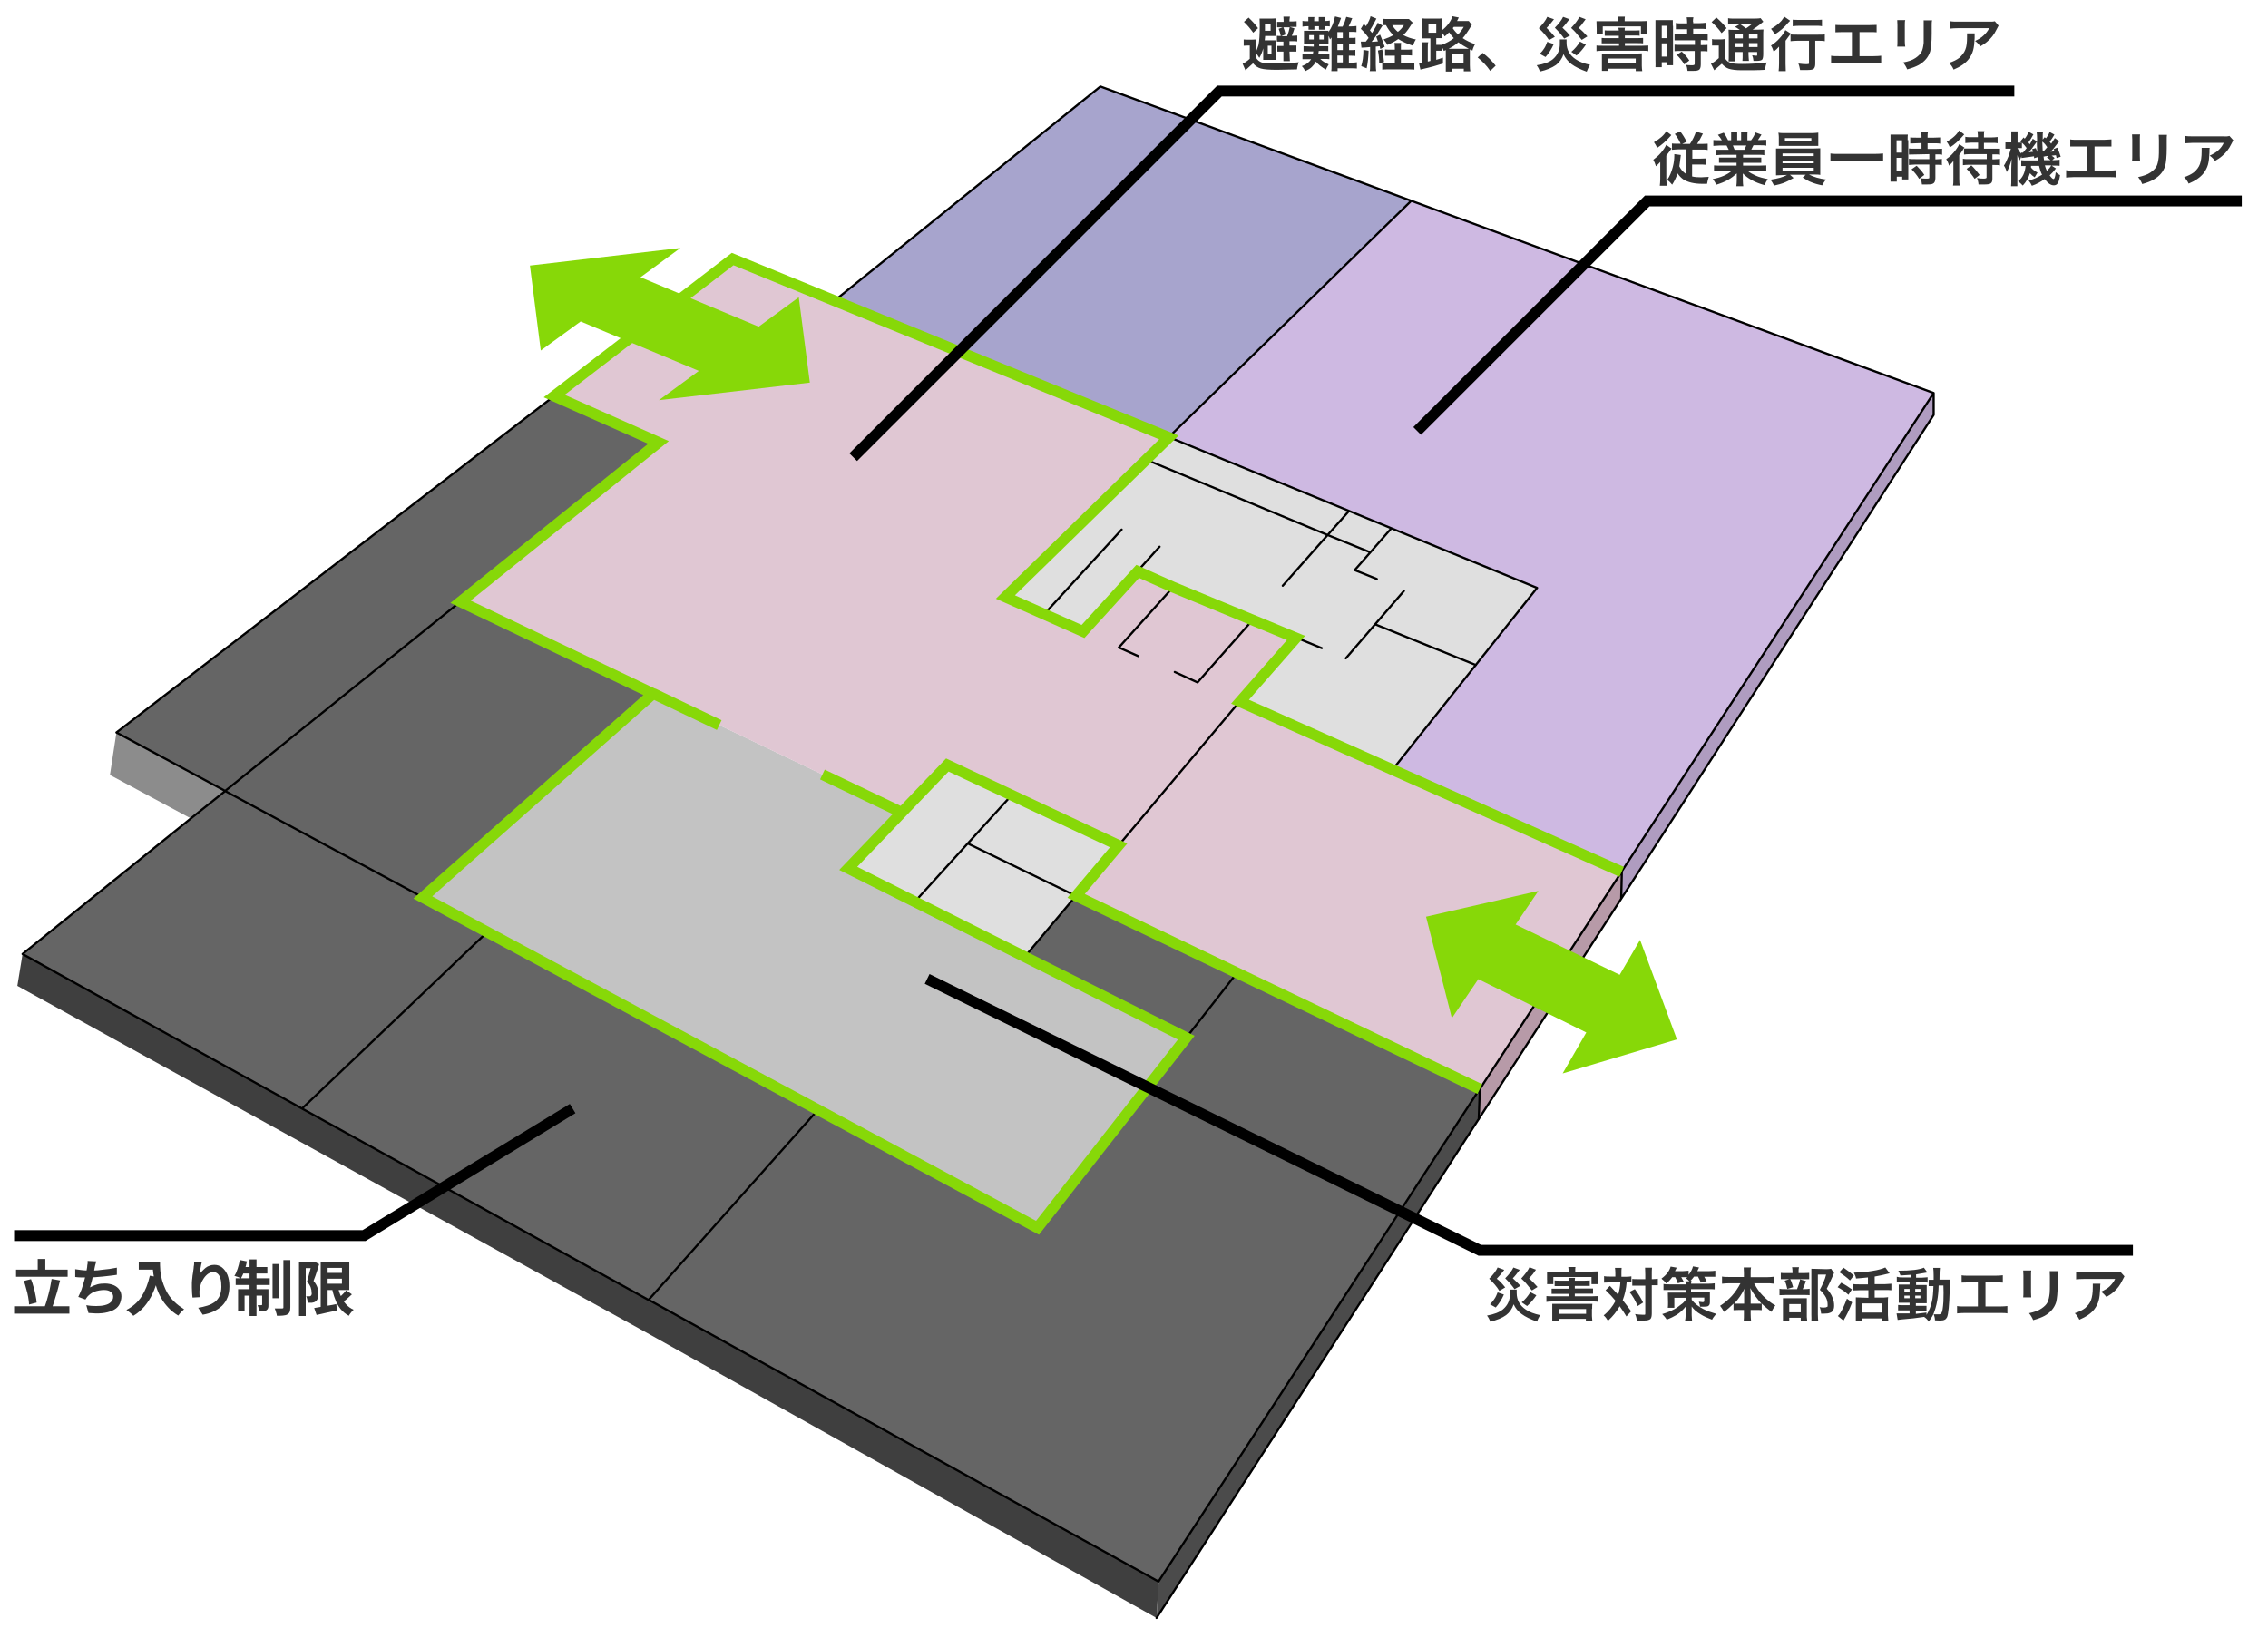
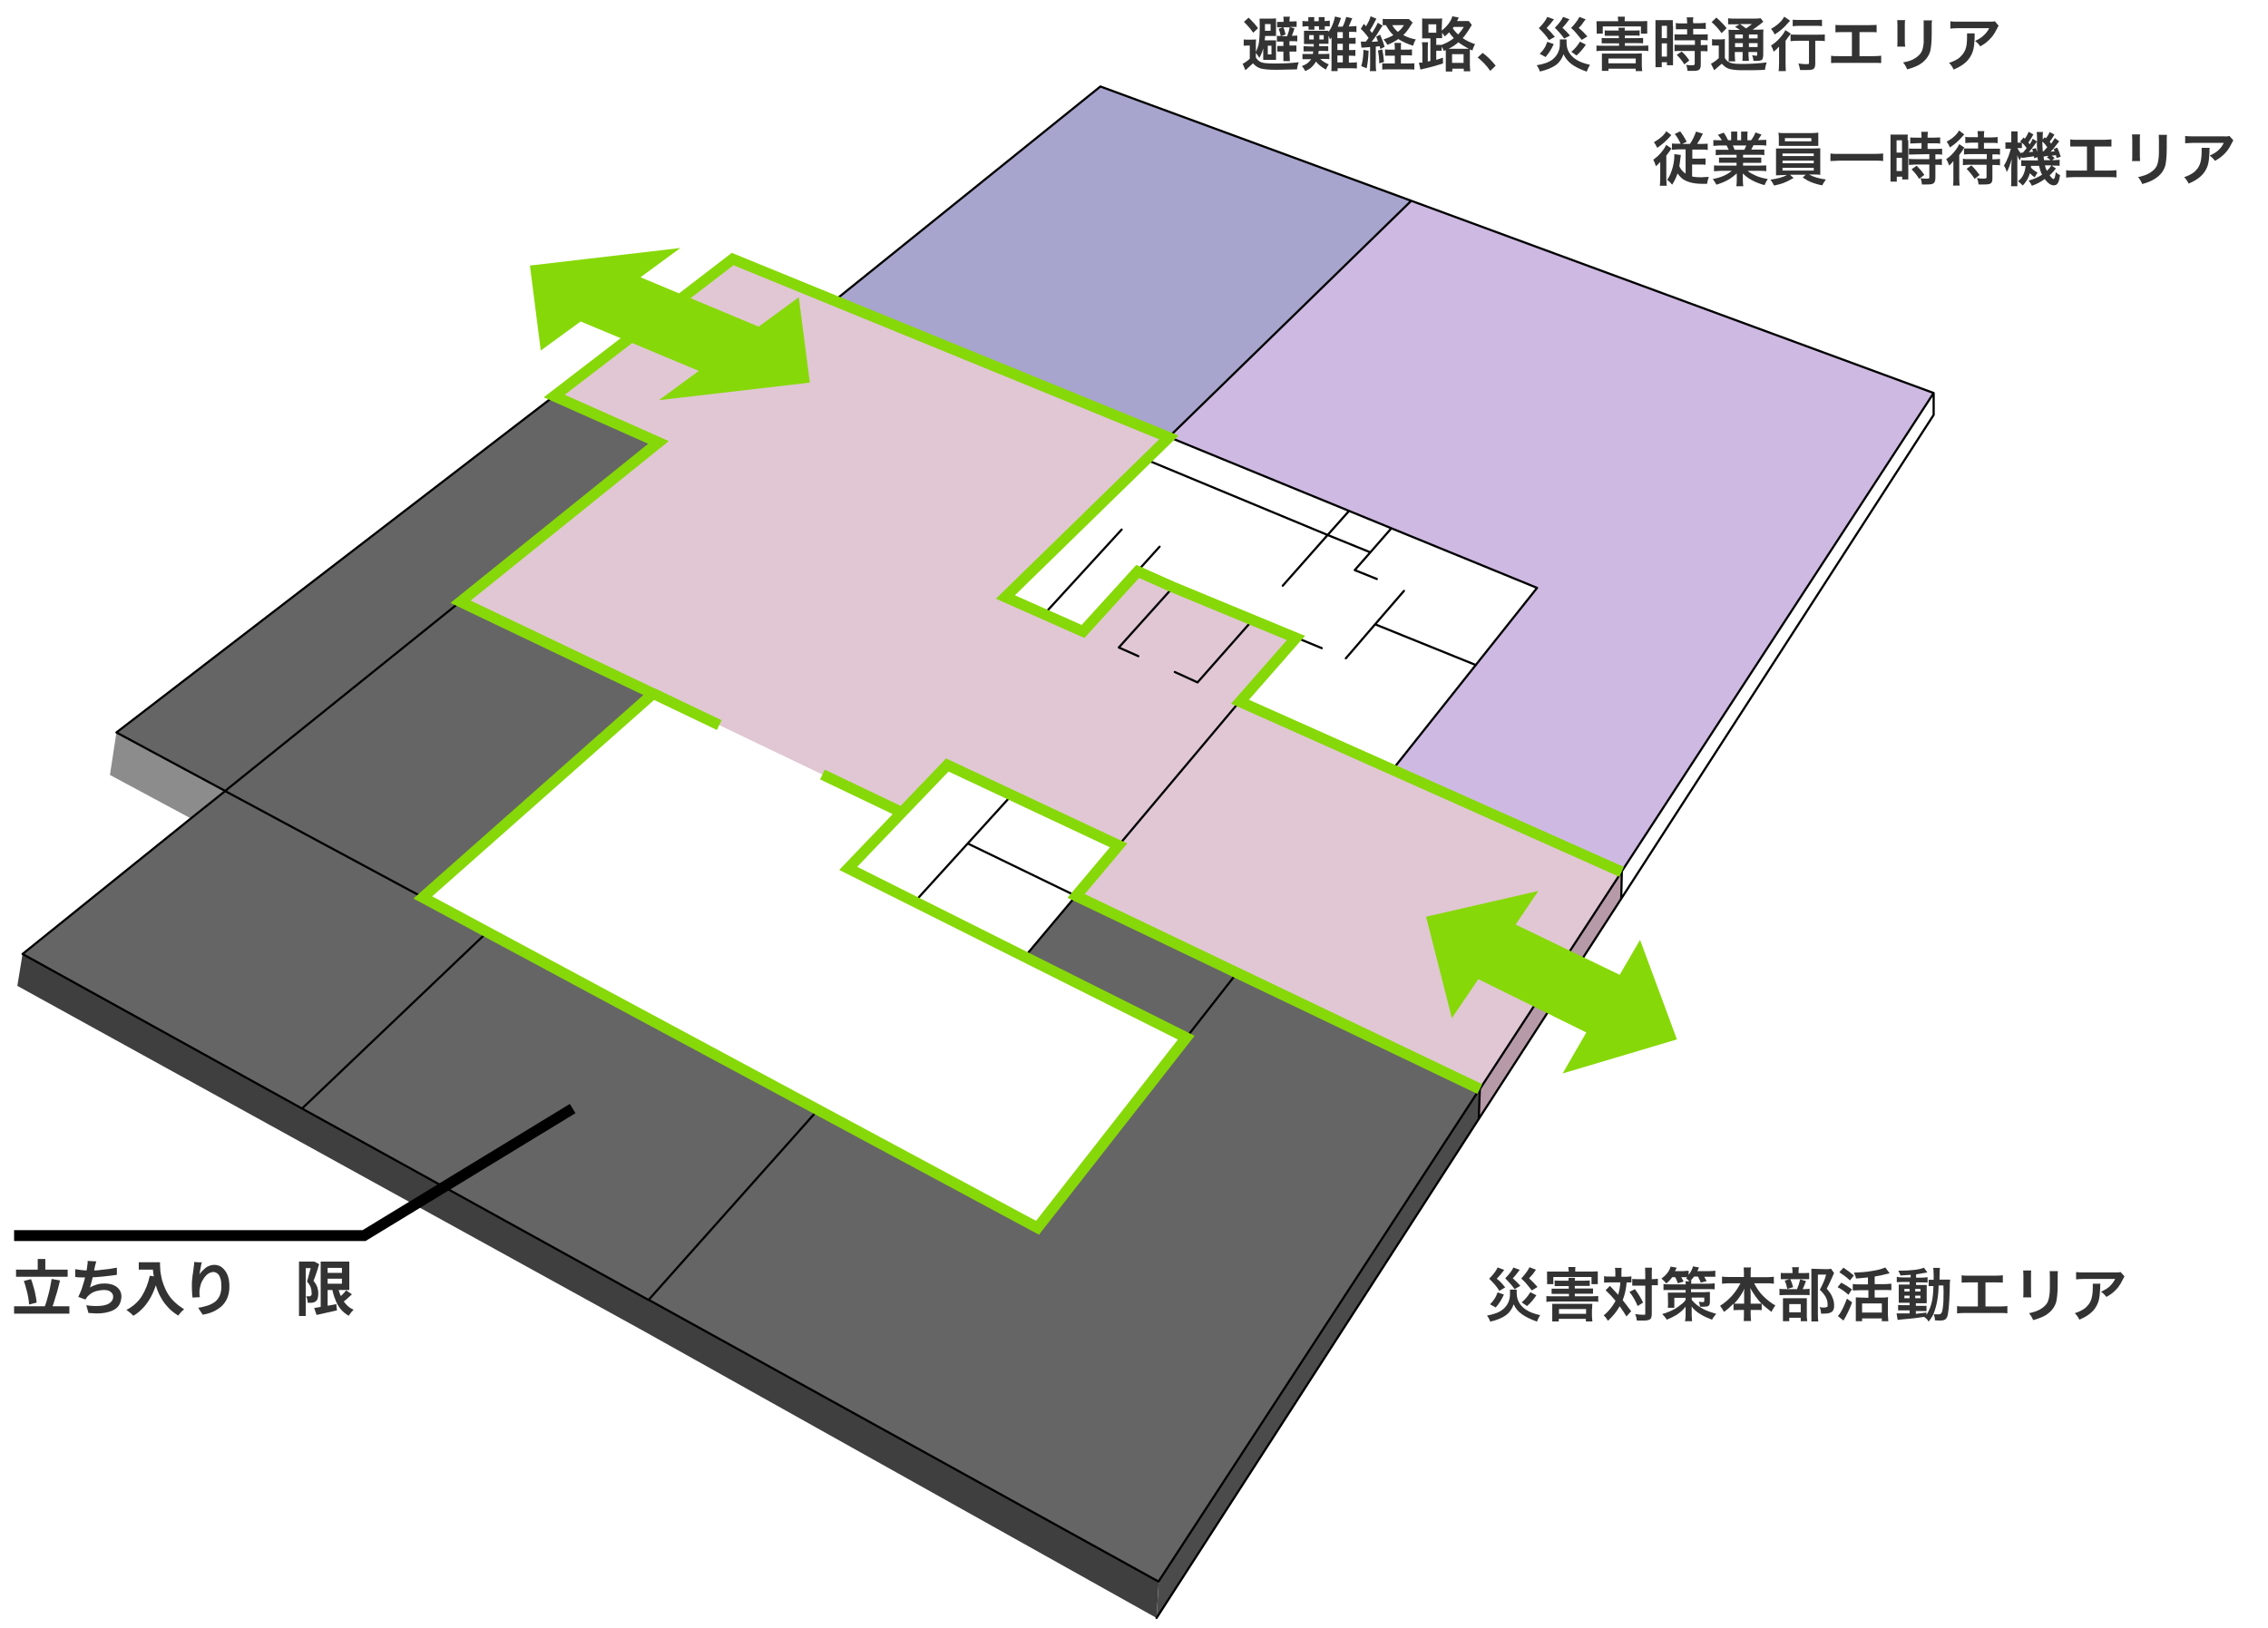
<svg xmlns="http://www.w3.org/2000/svg" id="_レイヤー_1" data-name="レイヤー_1" version="1.1" viewBox="0 0 1046 751">
  <defs>
    <style>
      .st0 {
        fill: #a7a4cd;
      }

      .st1 {
        fill: #e0c7d3;
      }

      .st2 {
        fill: #c3c3c3;
      }

      .st3 {
        fill: #af9cc0;
      }

      .st4 {
        fill: #3f3f3f;
      }

      .st5 {
        stroke: #87d808;
      }

      .st5, .st6, .st7 {
        fill: none;
      }

      .st5, .st7 {
        stroke-miterlimit: 3;
        stroke-width: 5px;
      }

      .st8 {
        fill: #b79aa8;
      }

      .st6 {
        stroke-linecap: round;
        stroke-linejoin: round;
      }

      .st6, .st7 {
        stroke: #000;
      }

      .st9 {
        fill: #656565;
      }

      .st10 {
        fill: #8c8c8c;
      }

      .st11 {
        fill: #333;
      }

      .st12 {
        fill: #dfdfdf;
      }

      .st13 {
        fill: #4b4b4b;
      }

      .st14 {
        fill: #87d808;
      }

      .st15 {
        fill: #ceb9e2;
      }
    </style>
  </defs>
  <g>
    <g id="Layer3_0_FILL">
      <path class="st9" d="M547.1,478.7l23.4-29.9-74.2-35.5-23.6,28.1,74.4,37.3M570.5,448.8l-23.4,29.9-68.5,87.6-101.2-54.4-78.2,87.8,107.1,59.2h0l128.1,70.8,148.1-227.2-112-53.6M139.3,511.4h0s159.8,88.3,159.8,88.3l78.2-87.8-152.6-82-85.5,81.5M301.2,319.9l-88.8-42.4-108.6,87.4,91.3,49.1,106.1-94.1M53.7,337.9l50.2,27,108.6-87.4,91.3-73.5-48.1-21.4L53.7,337.9M103.8,364.9l-15.8,12.6-77.7,62.6,128.9,71.2,85.5-81.5-29.7-15.9-91.3-49.1Z" />
      <path class="st4" d="M10.4,440.1l-2.4,14.7,289.5,159.6,235.9,132,1-16.9-128.1-70.8v1.4c-.1,0,0-1.4,0-1.4l-107.1-59.2-159.8-88.3h0S10.4,440.1,10.4,440.1Z" />
-       <path class="st2" d="M195.1,414l29.7,15.9,152.6,82,101.2,54.4,68.5-87.6-74.4-37.3-50.8-25.4-30.7-15.4,24.7-25.8-114.6-54.9-106.1,94.1Z" />
      <path class="st10" d="M53.7,337.9l-3,19.6,37.4,20.1,15.8-12.6-50.2-27Z" />
      <path class="st0" d="M385,138.6l154.1,63,111.7-108.9-143.3-52.7-122.5,98.7Z" />
-       <path class="st12" d="M515.9,390l-49.4-23.1-44.6,49.1,50.8,25.4,23.6-28.1-49.5-24,49.5,24,19.7-23.3M622,235.9l-9.7,10.9,19.7,8,9.7-11.1-102.7-42.1-10.6,10.4,83.8,34.8,9.7-10.9M436.9,353l-21,21.8-24.7,25.8,30.7,15.4,44.6-49.1-29.6-13.9M680.7,306.8l28.3-35.6-67.2-27.5-9.7,11.1-7.2,8.2,10.2,4.1-10.2-4.1,7.2-8.2-19.7-8-20.7,23.4,20.7-23.4-83.8-34.8-64.8,63.2,18,8,35.7-39-35.7,39,17.8,7.9,25.3-27.8,10.2-11.3-10.2,11.3,16.4,7.3,36.7,15.1,19.9,8.2,11.9,4.9-11.9-4.9-25.8,29.4,70.4,31.4,38.3-48.2-46.5-18.8-13.5,15.7,13.5-15.7,13.3-15.4-13.3,15.4,46.5,18.8Z" />
      <path class="st1" d="M385,138.6l-47.1-19.3-82.3,63.3,48.1,21.4-91.3,73.5,88.8,42.4,114.6,54.9,21-21.8,29.6,13.9,49.4,23.1,55.9-66.5h0s25.8-29.4,25.8-29.4l-19.9-8.2-25.5,28.9-10.5-4.8,10.5,4.8,25.5-28.9-36.7-15.1-25.1,27.9,9,4-9-4,25.1-27.9-16.4-7.3-25.3,27.8-17.8-7.9-18-8,64.8-63.2,10.6-10.4-154.1-63M682.5,502.4l65.5-100.4-105.6-47-70.4-31.4h0s-55.9,66.5-55.9,66.5l-19.7,23.3,74.2,35.5,112,53.6Z" />
      <path class="st13" d="M682,516.2l.5-13.9-148.1,227.2-1,16.9,148.6-230.2Z" />
      <path class="st8" d="M747.7,414.6l.3-12.6-65.5,100.4-.5,13.9,65.7-101.6Z" />
      <path class="st15" d="M709,271.2l-28.3,35.6-38.3,48.2,105.6,47,143.8-220.6-241-88.7-111.7,108.9,102.7,42.1,67.2,27.5Z" />
-       <path class="st3" d="M891.8,191.4v-10l-143.8,220.6-.3,12.6,144.1-223.2Z" />
    </g>
    <path id="Layer3_0_1_STROKES" class="st6" d="M891.8,181.4v10l-144.1,223.2-65.7,101.6-148.6,230.2M88.1,377.5l-77.7,62.6M53.7,337.9l202-155.3M385,138.6l122.5-98.7,143.3,52.7,241,88.7-143.8,220.6-.3,12.6M539,201.6l102.7,42.1,67.2,27.5-28.3,35.6-38.3,48.2M748,402l-65.5,100.4-.5,13.9M517.3,244.3l-35.7,39M466.5,366.9l-44.6,49.1M515.9,390l55.9-66.5h0M577.8,285.9l-25.5,28.9-10.5-4.8M622,235.9l-9.7,10.9,19.7,8,9.7-11.1M632,254.8l-7.2,8.2,10.2,4.1M647.5,272.6l-13.3,15.4,46.5,18.8M591.6,270.2l20.7-23.4-83.8-34.8M534.8,252.2l-10.2,11.3M541.1,270.8l-25.1,27.9,9,4M597.7,294.1l11.9,4.9M634.2,288l-13.5,15.7M650.8,92.7l-111.7,108.9M88.1,377.5l15.8-12.6-50.2-27M212.4,277.5l-108.6,87.4,91.3,49.1M139.3,511.4h0s159.8,88.3,159.8,88.3l78.2-87.8M224.8,429.9l-85.5,81.5L10.4,440.1M570.5,448.8l-23.4,29.9M496.2,413.3l-23.6,28.1M406.2,658.8h0l128.1,70.8,148.1-227.2M496.2,413.3l-49.5-24M406.2,658.8l-107.1-59.2" />
  </g>
  <path id="Layer3_1_1_STROKES" class="st5" d="M682.5,502.4l-186.2-89.1,19.6-23.3-79-37.1-21,21.9-24.7,25.8,155.9,78.1-68.6,87.7-283.5-152.4,106.2-94-88.8-42.4,91.3-73.5-48.1-21.4,82.3-63.2,201.2,82.3-75.4,73.6,35.8,15.9,25.2-27.7,16.4,7.3,56.6,23.4-25.8,29.4,176,78.5M415.9,374.8l-36.6-17.5M331.7,334.5l-30.5-14.6" />
  <g>
    <g>
      <g id="Layer1_0_FILL">
        <path class="st11" d="M874.8,589v2.5c.6,0,1.5-.1,2.6-.1h3.3v1.2h-5c0,0,0,8.4,0,8.4h5c0,0,0,1.1,0,1.1h-2.8c-1,0-1.9,0-2.5-.1v2.5h5.3c0,0,0,1.4,0,1.4h-6c0,.1.5,3,.5,3l1.6-.2c4-.3,7.5-.7,10.6-1.2.9.6,1.6,1.3,2.1,2.2.9-1.2,1.7-2.4,2.2-3.5,1.5-3.7,2.3-8.1,2.4-13.2h2.2c.1,2,.1,4.5,0,7.4-.2,3-.5,4.7-.8,5.1-.3.5-.6.7-1,.8h-2.7c.4.9.6,1.9.6,2.8.8,0,1.5.1,2.2.1,1,0,1.8-.1,2.3-.4.5-.2.8-.7,1.1-1.2.6-1.5,1-5.6,1.2-12.3,0-2.8.1-4.5.2-5-.7,0-1.5,0-2.6,0h-2.3c0-3.1.1-4.9.2-5.4h-3.1c.1.6.2,1.8.2,3.5v2s-2.3,0-2.3,0v2.9c.6,0,1.3,0,2.2,0-.1,3.1-.3,5.4-.7,7.1-.5,2.4-1.4,4.4-2.5,6.2v-1.1l-4.9.6v-1.3h3c.9,0,1.5,0,1.9.1v-2.5c-.5,0-1.4,0-2.5,0h-2.4v-1.2h5c0-.3,0-1.1,0-2.4v-6c0,0-4.9,0-4.9,0v-1.2h3.4c1,0,1.6,0,1.9.1v-2.5c-.5,0-1.3.2-2.5.2h-2.8v-1.5l5.2-.9-1.6-2.2c-2,.9-5.9,1.4-11.8,1.4.4.8.8,1.5,1,2.2l4.7-.3v1.2h-3.3c-1.1,0-1.9,0-2.6-.2M883.3,595.8v-1.2h2.4v1.2h-2.4M883.3,597.7h2.4v1.2h-2.4v-1.2M878.3,597.7h2.4v1.2h-2.4v-1.2M878.3,594.6h2.4v1.2h-2.4v-1.2M575.9,8.1l-2.2,2c1.6,1.5,3,3.2,4.3,5l2.2-2.1c-1.3-1.8-2.8-3.4-4.4-4.9M588.5,16.8v-8.3c-.6,0-1.3.1-2.3.1h-5.3c0,.5.1,1.7.1,3.3,0,4.1-.2,7.1-.6,8.9-.3,1-.7,2.1-1.2,3.2v-2.9c0-1.2,0-2.2.1-2.9-.5,0-1.2.1-2.1.1h-1.5c-.8,0-1.5,0-2.1-.1v2.9c.6,0,1.2-.1,1.8-.1h1v6.1c-.4.4-.9.8-1.6,1.3-.7.5-1.3.9-1.7,1l1.3,3,3.5-3.2c1,1.2,2.2,2,3.6,2.4,1.4.4,3.9.6,7.4.6l9.3-.2c0-.4.1-1,.3-1.8.2-.6.3-1.1.5-1.5-3.3.4-6.9.6-10.8.6s-5.2-.2-6.3-.5c-1.1-.4-2-1.1-2.7-2.3v-2.1c.5.6,1,1.3,1.6,2.3.8-1.4,1.4-2.8,1.8-4.4v5.3c0,0,5.9,0,5.9,0v-9h-5.2s.2-2,.2-2h5.1M583.5,11.1h2.5v3.1h-2.6v-3.1M584.7,21.1h1.7v4h-1.7v-4M592,10.1h-3c0-.1,0,2.5,0,2.5h2.6c0,0-1.9.7-1.9.7.3.7.7,1.8,1,3.3-.7,0-1.3,0-1.8-.1v2.7h3c0-.1,0,2,0,2h-2.8c0-.1,0,2.6,0,2.6h2.8s0,4.4,0,4.4h3l-.2-4.4h1.2c.8,0,1.5,0,2,0v-2.8h-3.2c0,.1,0-2,0-2h1.6c.7,0,1.4,0,2,.1v-2.7c-.5,0-1.1.1-1.8.1h-.7c.5-1.2.9-2.3,1.2-3.4l-2.2-.7h3.2c0,0,0-2.6,0-2.6-.5,0-1.1.1-1.8.1h-1.5v-.7l.2-1.5h-3c0,.4.1.9.1,1.5v.7M594.8,12.6c-.2,1.2-.6,2.6-1.2,4.1h-2.7l2-.8c-.3-1.3-.6-2.4-1-3.3h2.9M610.9,9.8v-1.9c0,0-2.7,0-2.7,0v1.9c0,0-2.1,0-2.1,0v-.3c0-.7,0-1.2.1-1.6h-2.8v1.9c0,0-.4,0-.4,0-1.1,0-1.8,0-2.3-.2v2.7c.5-.1,1.3-.2,2.3-.2h.5v1.6s2.7,0,2.7,0v-1.6c0,0,2.1,0,2.1,0v1.6s2.7,0,2.7,0v-1.6c1.1,0,1.9,0,2.3.1v-2.7c-.6.1-1.4.2-2.4.2M623.5,8.4l-2.6-.6c-.4,1.5-.9,3-1.7,4.5h-2.2l1.5-4-2.8-.7c-.5,2.7-1.5,5.1-3,7.2v-.6c0,0-11.3,0-11.3,0v4.7c0,0,0,1.4,0,1.4h4.5s0,1.2,0,1.2l-4.7-.2v2.4h4.5c0-.1-.2,1.2-.2,1.2h-4.8c0-.1,0,2.4,0,2.4h4c-.3.5-.8,1.1-1.4,1.6-.7.6-1.6,1.1-2.9,1.6.7.7,1.2,1.5,1.6,2.3,1.3-.6,2.3-1.2,3-1.9.7-.7,1.4-1.5,1.9-2.5,1.2,1.5,2.8,2.7,4.6,3.7.3-.7.7-1.5,1.3-2.4-1.6-.7-2.9-1.5-3.9-2.5h2.2c.8,0,1.5,0,2,.1v-2.5c-.5,0-1.1.1-1.9.1h-3.2l.2-1.4h2.5c.6,0,1.2,0,1.9.1v-2.3h-4.2c0,.1,0-1.1,0-1.1h4.3s0-3.7,0-3.7c.3.6.5,1.1.7,1.7l.7-.9v12.7c0,1.2,0,2.2-.1,2.8h2.9v-1.3h6.1c1.2,0,2.1,0,2.8.1v-2.9c-.5.1-1.4.2-2.7.2h-1v-3.2h.6c1,0,1.8,0,2.4.1v-2.8c-.6.1-1.3.1-2.3.1h-.6v-2.9h.7c1,0,1.8,0,2.3,0v-2.8c-.6.1-1.4.1-2.4.1h-.6v-2.8h.6c1.3,0,2.2,0,2.8.1v-2.8c-.7.1-1.6.2-2.8.2h-.8c.5-1,1.1-2.3,1.7-3.9M616.8,17.6v-2.8h2.5v2.8h-2.5M608.5,18.2v-2h2v2h-2M616.8,23.1v-2.9h2.5v2.9h-2.5M619.3,25.6v3.2h-2.5v-3.2h2.5M603.8,16.2h2.1v2h-2.1v-2M637.5,22.8l-2,.5c.4,2,.6,3.9.6,5.9l2.2-.6c-.2-2.6-.5-4.5-.8-5.8M631.2,23.4l-2.4-.4c0,3.1-.4,5.6-1,7.5l2.5,1c.5-2.3.8-5.1.9-8.2M637.8,11.9l-2.4-1.4c-.4,1.1-1.3,2.6-2.6,4.7l-1-1.2c.7-1.1,1.4-2.3,2-3.5l1-1.9-2.7-1.1c-.2,1.1-.9,2.6-2.1,4.6l-1-1.1-1.4,2.3c1.3,1.2,2.5,2.6,3.6,4.2l-1.3,1.7h-1s-1.3,0-1.3,0l.3,2.8c.3,0,.8-.1,1.7-.1l2.3-.2v8.3c0,1.2,0,2.2-.2,2.8h3c-.1-.7-.2-1.6-.2-2.8v-8.5l1.8-.2.3,1.3,2-1c-.5-1.7-1.2-3.6-2.1-5.6l-1.8.9.8,2.2-2.9.2c1.3-1.7,2.4-3.2,3.3-4.8l1.6-2.5M830.5,608v1.5h3l-.2-2v-8.6c.1,0-11,0-11,0v10.6h2.9v-1.6h5.2M830.5,601.6v3.8h-5.3v-3.8h5.3M854.2,600.8l-2.4-1.7c-1.1,2.9-2.1,5.1-3.2,6.8-.3.5-.7.9-1,1.2l2.6,2.1c1.3-2.1,2.7-4.9,4-8.4M689.8,603.2c1.5-1.7,2.8-3.7,3.8-6l-2.9-1c-.5,1.3-.9,2.2-1.4,2.9-.4.7-1.1,1.6-2.1,2.6l2.7,1.5M708.5,597.5l-2.7-1.4c-1.1,1.8-2.4,3.4-4,4.7l2.5,1.7c1.7-1.5,3.1-3.2,4.3-5M708.8,609.8c.4-1.1.9-2.1,1.5-3.1-2.7-.6-4.9-1.4-6.5-2.5-2.9-1.9-4.3-4.5-4.3-7.7v-1.6c.1,0-3.1,0-3.1,0v1.7c.1,3.1-1,5.5-3.2,7.4-1.7,1.4-4.1,2.3-7.4,2.9.7.9,1.2,1.9,1.5,2.8,3.1-.7,5.5-1.7,7.3-3,1.6-1.2,2.8-2.9,3.5-5,.8,1.8,2,3.3,3.7,4.5,1.6,1.2,4,2.4,7.1,3.5M734.3,603.8c0-1,0-1.8.1-2.3-.5,0-1.3,0-2.2,0h-16.3c0,0,0,8.1,0,8.1h3v-1.2h12.5v1.2h3c0-.8-.2-1.6-.2-2.5v-3.3M731.5,603.9v2.2h-12.5v-2.2h12.5M751.5,596c1.4,1.7,2.7,3.9,3.8,6.5l2.5-1.6c-1-2.1-2.3-4.2-3.8-6.2l-2.5,1.3M766.5,590.1c.8.6,1.4,1.3,2,2,1.1-.9,2-1.9,2.7-2.9h1.4c.4.7.8,1.6,1.2,2.8l2.7-.8-1.1-2h2.8s-.6.5-.6.5c.6.5,1.1.9,1.6,1.4h-1.9l.2,1.4h-7.4c-1.1,0-2.1,0-2.9-.2v2.8h10.2c0-.1,0,1.2,0,1.2h-8.2c0-.1.1,4.5.1,4.5,0,.9,0,1.7-.1,2.5h3c0-.5,0-1.2,0-2.2v-2.4h5.2v1c-.6.8-1.2,1.5-2,2-1,.8-2,1.6-3.1,2.2-1.7.9-3.6,1.7-5.7,2.3.9.9,1.6,1.7,2.1,2.6,1.7-.7,3.2-1.4,4.5-2.2,1.7-1.1,3.1-2.4,4.2-3.8v4.2c0,.8-.1,1.7-.3,2.5h3.3c0-.7-.2-1.6-.2-2.8v-4c.4.6.9,1.2,1.6,1.8.9.8,1.8,1.4,2.5,1.8,1.4.9,3.2,1.7,5.3,2.5.3-.7,1-1.6,1.9-2.7-2.4-.7-4.4-1.4-5.9-2.2-2.3-1.2-4.1-2.6-5.4-4.3v-1h5.8v1.6c0,.3-.2.5-.8.5l-1.7-.2c.3.8.5,1.6.5,2.3.7,0,1.3,0,1.8,0,1,0,1.7-.1,2-.3.5-.3.8-.8.8-1.8v-2.5c0-1,0-1.7,0-2.2-.3,0-1.1,0-2.5.1h-6.2v-1.4h8c1.2,0,2.2,0,2.9.1v-2.8c-.8.1-1.7.2-2.9.2h-8l.2-1.4h-.4c.5-.5,1-1.1,1.6-1.9h1.8c.6,1.1,1,2,1.3,2.8l2.7-.7-1.1-2h2.2c1.2,0,2.2,0,2.9,0v-2.8c-.8.1-1.8.2-3,.2h-5.3l.8-1.7-2.8-.5c-.3,1.3-1,2.6-2,3.9v-1.9c-.8,0-1.7.2-2.7.2h-3.6l.8-1.6-2.8-.5c-.6,2.1-2,3.9-4.2,5.5M752.8,590.2v2.9c.6,0,1.5,0,2.6,0h3.4v12.8c0,.3,0,.5-.2.6-.2,0-.6,0-1.3,0s-2-.1-3.2-.3c.4.8.7,1.8.8,3,.9,0,2,0,3.2,0,1.7,0,2.8-.3,3.2-.9.3-.4.5-1.2.5-2.4v-13h.3c1,0,1.6,0,1.9,0h.6c0,.1,0-3,0-3-.7.1-1.5.2-2.5.2h-.3v-2.1c0-1.3,0-2.4.1-3.2h-3.2c0,.7.1,1.8.1,3.2v2.1h-3.4c-1.1,0-2,0-2.6-.1M744.8,584.8c.1.6.2,1.4.2,2.5v1.6h-2.5c-1,0-1.9,0-2.7-.2v3c.6,0,1.5-.1,2.5-.1h5c-.1,2-.5,3.9-1,5.7l-3.8-4.1-2,2c1.8,1.7,3.3,3.3,4.6,4.9-1.4,2.6-3.2,4.9-5.5,6.7.8.7,1.4,1.5,2,2.5,2.3-2.1,4.1-4.4,5.4-6.7,1.2,1.6,2.2,3.2,3.1,4.7l2.2-2.4c-1.4-1.9-2.7-3.6-3.9-5.1,1-2.7,1.6-5.4,1.8-8.2h2.2s0-2.8,0-2.8c-.7.1-1.5.2-2.6.2h-2v-1.6c0-.9,0-1.7.1-2.5h-3.1M717,590.8v2.5h6.5c0,0,0,1.2,0,1.2h-5.5c-1,0-1.8,0-2.4,0v2.4h8c0,0,0,1.1,0,1.1h-7.6c-1.2,0-2.2,0-2.8-.1v2.7c.7-.1,1.6-.2,2.8-.2h18.3c1.2,0,2.1,0,2.8.2v-2.7c-.6,0-1.5.1-2.8.1h-8v-1.2h6c.9,0,1.7,0,2.4,0v-2.4c-.5,0-1.3,0-2.4,0h-6v-1.2h4.6c1,0,1.8,0,2.3,0v-2.5c-.5,0-1.2.1-2.3.1h-4.6c0-.7,0-1.1.2-1.3h-3.1v1.3c.1,0-4,0-4,0-1,0-1.8,0-2.4-.1M713.5,586.5v3.8c.1,0,0,2.1,0,2.1h2.9v-3.3h17.6v3.3h2.9c0-.6,0-1.3,0-2.1v-1.8c0-.8,0-1.4,0-2-.7,0-1.7.1-2.9.1h-7.5v-.4c0-.7,0-1.2.1-1.7h-3.3c0,.6.2,1.2.2,1.8v.3h-10M708.3,585.7l-2.9-1.1c-.7,1.5-2,3.2-3.8,5.2,1,.9,1.7,1.6,2.2,2.2l2.7,3.3,2.6-1.6c-1.3-1.5-2.6-2.8-3.9-4,.6-.6,1.2-1.3,1.8-2l1.4-2M693.7,585.8l-3-1.1c-.7,1.6-2,3.3-3.9,5.2,1.9,1.8,3.5,3.6,4.7,5.6l2.7-1.6c-1.3-1.6-2.5-3-3.9-4,1-1,2.1-2.3,3.4-4M698,584.7c-.7,1.5-2,3.2-3.8,5,1.8,1.8,3.2,3.4,4.3,5l2.7-1.5c-1-1.2-2.2-2.3-3.5-3.5,1-1,2-2.3,3.2-3.9l-3-1.1M957.6,590.2c.9-.1,2.1-.2,3.7-.2h14.2c-.6,1.3-1.5,2.4-2.5,3.4-.9.9-2.3,1.7-4,2.5,1,.7,1.8,1.5,2.5,2.4,1.2-.7,2.3-1.4,3.2-2.2,1.8-1.5,3.1-3.3,4.1-5.4.5-1,.8-1.6,1-1.9l-1.8-2c-.6.2-1.4.2-2.6.2h-14.1c-1.6,0-2.8,0-3.8-.2v3.4M968.9,592.2h-3.7c0,.5,0,1,0,1.6,0,2.6-.3,4.5-.8,5.9-.5,1.4-1.5,2.7-2.8,3.8-1.2.9-2.8,1.7-4.7,2.3.9.9,1.6,1.9,2.1,3,3.1-1.3,5.4-2.9,6.9-4.8.9-1.2,1.6-2.5,2-4,.4-1.4.6-3.3.7-5.6,0-1.1,0-1.9.1-2.2M945.3,586.2c0,.5.1,1.4.1,2.5v3.4c0,2,0,3.5-.1,4.5-.2,1.8-.5,3.2-1,4.2-.5,1-1.4,1.9-2.7,2.8-1.4,1-3.4,1.7-5.8,2.2.9,1.1,1.5,2.2,1.9,3.2,2.2-.6,4-1.3,5.3-2,2.8-1.6,4.5-3.7,5.3-6.3.4-1.6.7-4.3.7-8.2v-3.6c0-1.1,0-1.9.1-2.5h-3.8M933.1,586.1c0,.6.1,1.4.1,2.4v7.5c0,.9,0,1.8-.1,2.5h3.7c0-.5-.1-1.3-.1-2.4v-7.5c0-1.1,0-1.9.1-2.5h-3.7M904.5,591.7c.8,0,2-.1,3.5-.1h4.2v11.1h-6.1c-1.5,0-2.7,0-3.5-.2v3.4c.8-.1,2-.2,3.5-.2h16.2c1.5,0,2.7,0,3.5.2v-3.4c-.8.1-2,.2-3.5.2h-6.6v-11.1h4.6c1.5,0,2.6,0,3.4.1v-3.4c-.8.1-2,.2-3.5.2h-12c-1.6,0-2.7,0-3.5-.2v3.4M857.5,592.5c-1.2,0-2.2,0-3-.2v3c.9,0,1.9-.1,3-.1h4.2v3.5l-5.8-.2v11h2.9v-1.3h9.1v1.3h3c0-.8-.2-1.7-.2-2.8v-5.8c0-1.1,0-1.9.1-2.5-.4,0-1.1.2-2.1.2h-4.1v-3.5h4.7c1.2,0,2.2,0,3,.1v-3c-.8,0-1.8.2-3,.2h-4.7v-3.5c2.2-.4,4.1-.8,5.6-1.2l1.3-.3-2-2.7c-1.3.6-3.3,1.2-6,1.6-2.7.5-5.6.7-8.5.8.5,1,.9,1.9,1,2.7,1.6-.1,3.4-.3,5.5-.5v3.2h-4.2M867.9,601.3v4.2h-9.1v-4.2h9.1M833,591l-2.8-.8c-.3,1.5-.8,3-1.4,4.5h-5.3c-1.2,0-2.1,0-2.8-.2v3c.7,0,1.6-.1,2.7-.1h9c1,0,1.7,0,2.2.1v-3c-.4.1-1.2.2-2.4.2h-.8c.6-1.3,1.1-2.5,1.5-3.7M845.8,587.2l-1.3-1.9c-.4.1-1.2.2-2.2.2l-6.9-.2v21.2c.1,1.2,0,2.2,0,3.1h3.2c-.1-.7-.2-1.8-.2-3.2v-18.4h3.8c-.5,2.1-1.5,4.4-2.9,7,1.3,1.2,2.2,2.4,2.8,3.5.6,1.2.8,2.3.8,3.5s-.1.7-.3.9c-.3.2-.7.3-1.4.3s-1.3,0-2-.2c.4.8.6,1.8.7,3,.4,0,.9,0,1.3,0,1.2,0,2.1-.1,2.8-.4,1.3-.4,1.9-1.5,1.9-3.3,0-1.3-.2-2.5-.8-3.8-.4-1.2-1.3-2.5-2.6-4,1.1-2.1,2.1-4.3,3-6.4l.5-1.2M850.2,584.8l-1.9,2.1c1.8,1.2,3.5,2.4,4.9,3.8l1.8-2.3c-1.4-1.2-3-2.4-4.8-3.6M849.2,591.7l-1.7,2.1c1.7.9,3.4,2,5,3.5l1.6-2.5c-1.5-1.1-3.2-2.2-5-3.1M827,593.8c-.4-1.4-.8-2.7-1.4-3.8l-2.5.8c.5,1,.9,2.3,1.2,3.8l2.7-.8M829.5,587.3v-.8c0-.7,0-1.3.2-1.9h-3.2c.1.5.2,1.2.2,1.9v.8h-2.8c-1.2,0-2.1,0-2.6-.1v2.9c.5,0,1.2,0,2.2,0h8.7c1,0,1.8,0,2.2,0v-2.9c-.5,0-1.3.1-2.5.1h-2.5M818,589c-.9.1-2,.2-3.3.2h-7.3v-2c0-.9,0-1.8.2-2.5h-3.4c0,.8.1,1.7.1,2.5v1.9h-6.9c-1.2,0-2.2,0-3.2-.2v3.3c1.1-.1,2.2-.2,3.2-.2h5.3c-2.2,4.3-5.3,7.8-9.4,10.4.7.9,1.3,1.8,1.8,2.8,1.6-1.1,3-2.4,4.4-3.8v3c.8,0,1.7-.1,2.7-.1h2.1v1.8c0,1.3,0,2.4-.1,3.3h3.4c-.1-.9-.2-2-.2-3.3v-1.8h2.4c1,0,1.9,0,2.7.1v-3c1.4,1.4,3,2.6,4.5,3.8.5-1.1,1.1-2,1.8-3-2.1-1.1-4-2.7-5.8-4.5-1.5-1.5-2.8-3.4-4-5.7h5.8c1,0,2.1,0,3.3.2v-3.3M807.4,597.2c0-.9,0-1.8-.2-3,1.7,3,3.5,5.4,5.2,7.2-.6,0-1.4,0-2.4,0h-2.6v-4.3M804.6,594.2c-.2,1.2-.3,2.2-.2,3v4.2h-2.2c-1.1,0-1.9,0-2.4,0,2-2.1,3.6-4.5,4.9-7.2M681.5,26.5c2.1,1.7,4.1,3.7,5.8,6.2l2.5-2.4c-1.8-2.3-3.8-4.3-6-5.9l-2.3,2.1M651.2,22.8c-.7.1-1.6.1-2.6.1h-2.5v-.5c0-1.2,0-2,.1-2.6h-3.1c.1.4.2,1.3.2,2.6v.5h-1.8c-1.2,0-2.1,0-2.7-.1v2.9h4.5c0-.1,0,3.6,0,3.6h-3.2c-1.1,0-2,0-2.6-.1v2.9c.9-.1,1.9-.1,2.9-.1h8.9c1.1,0,2.1,0,3,.1v-2.9c-.6,0-1.6.1-2.9.1h-3.3v-3.8h2.5c1,0,1.9,0,2.6.1v-2.9M651.5,10.4l-1.7-1.6c-.5,0-1.1,0-2,0h-7.1c-1.3,0-2.2,0-3-.1v2.9h1.5c.9,1.7,2,3.3,3.4,4.6-1.3.8-2.8,1.4-4.5,2,.7.8,1.3,1.6,1.8,2.5,1.9-.8,3.6-1.7,5-2.7,1.8,1.2,4.1,2.2,6.8,3.1.3-1.1.7-2,1.3-2.9-2.2-.4-4.1-1.1-5.8-2,.9-.9,1.7-1.8,2.3-2.7l2.1-3.2M642.2,11.6h5.3c-.7,1.1-1.6,2.2-2.8,3.1-1.1-.9-2-2-2.6-3.1M671.9,9.9l.9-1.8-3-.6c-.2,1-.8,2.2-1.7,3.4-.9,1.2-2,2.3-3.2,3.2l.2-5.6c-.7.1-1.6.1-2.7.1h-3.9c-1.1,0-1.9,0-2.6-.1v9.2h3.8c0-.1,0,10.4,0,10.4l-1.2.3v-6.2c0-1.2,0-2.1.2-2.7h-2.9c.1.6.2,1.5.2,2.8v6.6h-1.6c0,.1.7,3.2.7,3.2l1.2-.3c3.6-.8,6.7-1.7,9.2-2.5v-2.7c-1.3.4-2.3.8-3.1,1v-4.2h2.5c0,.1,0-1.9,0-1.9.4.6.7,1.2,1,2l.9-.4v7.2c0,1.2,0,2.1,0,2.7h3v-1.3h5.3v1.2h3c-.1-.7-.2-1.6-.2-2.9v-5.7c0-.7,0-1.2,0-1.5l1.2.5c.2-.9.6-1.9,1.2-2.9-2.2-.8-4.1-1.7-5.7-2.8,1.1-1.2,2.5-3.2,4.2-6.1l-1.4-1.8c-.5,0-1.3,0-2.4,0h-3.1M670,13l.5-.6h4.6c-.8,1.4-1.7,2.5-2.6,3.5-.9-.8-1.8-1.8-2.5-2.9M668.3,14.9c.7,1,1.4,1.9,2.2,2.7-1.6,1.3-3.5,2.3-5.6,3.1h0c-.4,0-1,0-1.9,0h-.6v-3.1h2.7s0-2.5,0-2.5c.5.6.9,1.2,1.2,1.7.8-.6,1.5-1.3,2.1-2M672.6,19.5c1.3,1,2.9,2,4.8,3h-9.3c1.6-.8,3.2-1.8,4.5-3M658.8,11.2h3.6v3.9h-3.6v-3.9M675,25v4h-5.3v-4h5.3M728.7,19.2c-1.1,1.8-2.4,3.4-4,4.7l2.4,1.7c1.7-1.5,3.1-3.2,4.3-5l-2.7-1.4M716.5,20.3l-2.9-1c-.5,1.3-.9,2.3-1.4,3-.4.7-1.1,1.6-2.1,2.5l2.7,1.5c1.5-1.7,2.8-3.7,3.8-6M716.7,8.9l-3.1-1.1c-.7,1.6-2,3.3-3.9,5.2,1.9,1.8,3.5,3.6,4.7,5.5l2.7-1.5c-1.3-1.6-2.5-2.9-3.8-4.1,1-1,2.1-2.3,3.4-4M723.9,8.9l-3-1.1c-.7,1.5-2,3.2-3.8,5,1.8,1.8,3.2,3.4,4.3,5l2.7-1.4c-1-1.2-2.2-2.4-3.5-3.6,1-1,2-2.3,3.2-3.9M785.2,61.6l-3-.9c-.6,1.8-1.5,3.8-2.8,5.7h-3.6l2.1-1c-.9-1.8-1.9-3.4-3-4.8l-2.5,1.2c1,1.2,1.9,2.7,2.7,4.5h-1.3c-1.2,0-2.1,0-2.7-.1v2.9c.7,0,1.7-.2,2.9-.2h3.4v11.2c-1.2-.8-2.2-1.9-2.9-3.4.2-1.1.3-2.3.5-3.6l.2-1.6-3-.4v.6c0,1.6-.2,3.4-.7,5.3-.6,2.3-1.4,4.3-2.6,6,.9.6,1.6,1.3,2.3,2.2.9-1.4,1.8-3.1,2.5-5.2.8,1.2,1.7,2.1,2.7,2.8,2.1,1.3,5,2,8.7,2h2.2c.2-1.1.4-2.1.8-3.2-1.5,0-2.6.2-3.5.2-1.6,0-3-.1-4.2-.4v-5.5h3.4c1.1,0,2,0,2.8.1v-2.9c-.7,0-1.6.1-2.7.1h-3.4v-4.2h4.2c1.1,0,2.1,0,2.9.2v-2.9c-.7,0-1.6.1-2.8.1h-2.1c.9-1.3,1.8-2.9,2.7-4.8M768.5,66.7c-.5,1.2-1.4,2.5-2.5,3.8-1.1,1.3-2.3,2.3-3.5,3.2.5.9.9,1.9,1.2,3,.8-.7,1.5-1.4,2-2v7.8c0,1.2-.1,2.3-.2,3.2h3.2c0-.7-.2-1.8-.2-3.2v-10.7c.6-.8,1.1-1.4,1.5-2l.9-1.3-2.5-1.7M768.5,60.5c-1,1.8-2.9,3.5-5.7,5.1.6.8,1.1,1.7,1.5,2.6,2-1.3,4.1-3.1,6.1-5.4l.4-.5-2.4-1.8M731.8,33c.4-1.1.9-2.1,1.5-3.1-2.7-.6-4.9-1.4-6.5-2.5-2.9-1.9-4.3-4.5-4.3-7.6v-1.6c.1,0-3.1,0-3.1,0v1.7c.1,3.1-1,5.5-3.2,7.4-1.7,1.4-4.2,2.3-7.5,2.8.7.9,1.2,1.9,1.5,2.9,3.1-.7,5.5-1.7,7.4-3,1.6-1.2,2.8-2.9,3.5-5,.8,1.8,2,3.3,3.7,4.6,1.6,1.2,4,2.4,7.1,3.5M741.8,32.8v-1.1h12.6v1.1h3c-.1-.8-.2-1.6-.2-2.5v-3.3c0-1,0-1.8,0-2.4-.5,0-1.2.1-2.1.1h-16.3c0-.1,0,8,0,8h3M741.8,29.2v-2.2h12.6v2.2h-12.6M729.8,10.9l1.5-2-2.9-1.1c-.7,1.5-2,3.2-3.8,5.1,1,.9,1.7,1.6,2.2,2.2l2.7,3.3,2.6-1.6c-1.3-1.5-2.6-2.8-4-3.9.6-.6,1.2-1.3,1.8-2M756.2,16.5v-2.5c-.5,0-1.2.1-2.3.1h-4.6c0-.7,0-1.1.2-1.3h-3.1l.2,1.3h-4.1c-1,0-1.8,0-2.4-.1v2.5h6.5c0-.1,0,1.1,0,1.1h-5.5c-1,0-1.8,0-2.4-.1v2.5h8c0-.1,0,1.1,0,1.1h-7.6c-1.2,0-2.2,0-2.8-.1v2.6c.7-.1,1.6-.2,2.8-.2h18.3c1.2,0,2.1,0,2.8.2v-2.6c-.6,0-1.5.1-2.8.1h-8v-1.2h6c.9,0,1.7,0,2.4.1v-2.5c-.5,0-1.3.1-2.4.1h-6v-1.2h4.6c1,0,1.8,0,2.3.1M759.7,11.6c0-.8,0-1.4,0-1.9-.7,0-1.7.1-3,.1h-7.4v-.4c0-.7,0-1.2.1-1.7h-3.3c.1.6.2,1.2.2,1.8v.3h-10c0-.1.1,3.6.1,3.6v2.1c-.1,0,2.8,0,2.8,0v-3.3h17.6v3.3h2.9c0-.6,0-1.3,0-2.1v-1.8M776.8,29.7l2.3-1.8c-1-1.6-2.2-3-3.5-4.1l-2.3,1.5c1.3,1.3,2.5,2.7,3.5,4.4M771.5,11.9c0-1.4,0-2.2,0-2.6h-8v18.5c.1,1.3,0,2.4,0,3.2h2.9v-2.3h2.4v1.4h2.8V11.9M766.4,11.9h2.4v5.7h-2.4v-5.7M766.4,20h2.4v6.1h-2.4v-6.1M780.8,10.1c0-.7,0-1.4.2-2.1h-3.1c.1.7.2,1.4.2,2.1v.7h-2.4c-1.1,0-2,0-2.8-.2v2.9h5.2c0-.1,0,2.4,0,2.4h-2.8c-1.3,0-2.3,0-3-.1v2.8h9.4c0-.1,0,2.1,0,2.1h-6.4c-1.4,0-2.3,0-3-.1v3c.9-.1,1.8-.1,2.9-.1h6.4v5.8c0,.3,0,.5-.2.6s-.4.2-.8.2c-1.1,0-2.1,0-3-.2.4.8.6,1.8.7,2.8h2.1c1.3,0,2.3,0,3-.4.7-.3,1-1.2,1-2.6v-6.1h.4c1.2,0,2.1,0,2.7.1v-3c-.6.1-1.5.1-2.7.1h-.4v-2.3h.5c1.2,0,2.1,0,2.7.1v-2.8c-.7.1-1.6.1-2.9.1h-3.8v-2.6h3c1.2,0,2.2,0,2.8.1v-2.9c-.8.1-1.7.2-2.8.2h-3v-.7M794.1,15.2l2.2-2.2c-1.2-1.6-2.8-3.2-4.7-4.9l-2.2,2.1c1.6,1.4,3.2,3.1,4.6,5.1M883.9,76.5l-2.3,1.6c1.3,1.3,2.5,2.7,3.5,4.4l2.4-1.8c-1-1.6-2.2-2.9-3.5-4.2M879.8,64.7c0-1.4,0-2.2.1-2.6h-8v18.5c0,1.3,0,2.4,0,3.2h2.9v-2.3h2.5v1.3h2.8v-18.2M874.7,64.7h2.5v5.7h-2.5v-5.7M874.7,72.8h2.5v6.1h-2.5v-6.1M810.7,64.7l1.7-2.6-2.8-1c-.4,1.2-1.1,2.4-2,3.6h-1.7v-1.9c0-.8,0-1.5.1-2.1h-3v4c.1,0-1.8,0-1.8,0v-4c0,0-2.8,0-2.8,0v4c.1,0-1.4,0-1.4,0-.6-1.3-1.3-2.5-2-3.5l-2.7,1c.8.9,1.4,1.8,1.8,2.5h-.8c-1.2,0-2.3,0-3.1-.1v2.7c1,0,2-.2,3.2-.2h2.9l1,2h-6c0,0,0,2.5,0,2.5.7,0,1.6-.2,2.8-.2h6.8v1.3h-5.3c-1.2,0-2.2,0-2.8,0v2.4c.6,0,1.5,0,2.8,0h5.3v1.3h-7.2c-1.3,0-2.3,0-3.2-.1v2.7c1,0,2.1-.2,3.2-.2h5c-2.1,1.8-5,3.1-8.8,3.8.7.8,1.2,1.7,1.7,2.6,1.9-.6,3.8-1.3,5.5-2.3,1.4-.8,2.7-1.8,3.9-2.9v3.1c0,1.1-.1,2-.2,2.8h3.2c-.1-.7-.2-1.6-.2-2.7v-3.2c2.3,2.4,5.6,4.2,10,5.4.4-1,.9-1.9,1.5-2.8-2.2-.4-4.1-.9-5.6-1.6s-2.7-1.3-3.7-2.2h5.4c1.2,0,2.2,0,3.2.2v-2.7c-.8,0-1.9.1-3.2.1h-7.5v-1.3h5.6c1.2,0,2.2,0,2.8,0v-2.4c-.6,0-1.5,0-2.8,0h-5.6v-1.3h7c1.1,0,2.1,0,2.8.2v-2.6c-.7,0-1.6,0-2.8,0h-3.2l1-2h2.7c1.2,0,2.3,0,3.2.2v-2.7c-.8,0-1.9.1-3.1.1h-.8M804.5,69.1h-4.5l-.8-2h6.2l-.9,2M848.4,71c-1.7,0-3,0-4.2-.2v3.5c1.4,0,2.8-.2,4.2-.2h15.9c1.6,0,3,0,4.2.2v-3.5c-1,.1-2.4.2-4.2.2h-15.9M839.5,68.4c-.8,0-1.8.1-3,.1h-17.4c0-.1,0,12.4,0,12.4l5.1-.2c-1.7,1-4.3,1.7-7.7,2.2.7.8,1.2,1.7,1.7,2.7,1.9-.4,3.3-.8,4.1-1.1,1.6-.6,3.2-1.4,4.9-2.4l-1.7-1.5h7.3l-1.4,1.3c1.6,1,2.9,1.8,4.1,2.2,1.2.5,2.8,1,4.9,1.4.3-.7.9-1.6,1.7-2.7-3-.4-5.6-1.1-7.8-2.3h2.2c1.3,0,2.3,0,3,.2v-9.7c0-1.3,0-2.2,0-2.9M836.5,70.8v1.2h-14.4v-1.2h14.4M822.1,78.7v-1.3h14.4v1.3h-14.4M822.1,75.3v-1.2h14.4v1.2h-14.4M838.5,61.2c-.8.1-1.8.2-3,.2h-12.2c-1.3,0-2.3,0-3.1-.2.1.7.2,1.4.2,2v4.1c0,0,18.2,0,18.2,0,0-.6,0-1.3,0-2v-2.1c0-.7,0-1.4,0-2M835.4,63.7v1.5h-12.2v-1.5h12.2M814,32c.2-1.3.5-2.4.8-3.2-4.1.5-7.8.7-11.3.7-2.3,0-4.1-.1-5.3-.5-.4-.1-.8-.4-1.4-.7-.5-.4-.9-.9-1.3-1.5v-5.8c0-1.2,0-2.2,0-3-.5.1-1.2.2-2,.2h-1.9c-.8,0-1.5,0-2-.2v3c.5,0,1.1,0,1.7,0h1.4v5.8c-1.4,1.3-2.6,2.1-3.6,2.6l1.5,3c1.3-1.1,2.3-2,3-2.6l.5-.4c1,1.1,2,1.9,3.2,2.3,1.2.4,3.2.7,6,.7,4.1,0,7.7,0,10.8-.2M816.7,20.9c.6.9,1,1.9,1.3,2.9.9-.6,1.7-1.4,2.5-2.3v7.8c0,1.5-.1,2.6-.2,3.5h3.3c0-.8-.1-2-.1-3.4v-10.6l2.4-3.3-2.5-1.6c-.5,1.1-1.4,2.4-2.6,3.7-1.2,1.4-2.6,2.5-4,3.4M813.3,10.1l-1.3-1.7c-.5.1-1.5.2-3,.2h-8.8c-1.3,0-2.4,0-3.2-.2v2.8c.7,0,1.7,0,2.8,0h2.5l-2.1,1.2c.5.3,1.3.7,2.2,1.4h-2.1c-1.3,0-2.4,0-3.1-.1,0,.8.1,1.9.1,3.1v8.6c0,1.4,0,2.4-.1,2.9h3.1c-.1-.5-.2-1.5-.2-2.9v-1.4h3.6v1.1c0,1.2,0,2.2-.1,3h3c0-.7-.2-1.7-.2-3v-1.1h4v1c0,.3,0,.5,0,.6,0,0-.2.1-.5.1l-1.8-.2c.3.7.5,1.6.6,2.6h1.2c1.5,0,2.4-.2,2.8-.6.3-.4.5-1.2.5-2.5v-8.3c0-1.4,0-2.5.1-3.1-.5,0-1.5.1-2.8.1h-2.2c1.3-.9,2.5-1.7,3.5-2.5l1.3-1.1M810.6,15.9v1.8h-4v-1.8h4M810.6,19.9v1.8h-4v-1.8h4M802.5,11.1h5.5c-.5.4-1.4,1.1-2.7,2l-2.8-2M803.8,15.9v1.8h-3.6v-1.8h3.6M803.8,19.9v1.8h-3.6v-1.8h3.6M825.5,9.5l-2.6-1.8c-.3.6-.8,1.2-1.3,1.9-1.3,1.4-2.9,2.7-4.8,3.7.7.8,1.3,1.7,1.7,2.6,2.4-1.5,4.5-3.3,6.2-5.4l.9-.9M837.2,18.8h1.2c1.2,0,2.3,0,3.2.2v-3.1c-.7.1-1.8.1-3.3.1h-9.2c-1.4,0-2.5,0-3.3-.1v3.1c.8-.1,2-.2,3.3-.2h5.2v10.2c0,.3,0,.5-.2.5-.1,0-.5.1-1,.1-.9,0-2.2-.1-3.7-.3.4.9.6,2,.8,3h2.9c1.7,0,2.8-.1,3.3-.5.5-.4.8-1.2.8-2.4v-10.7M840.3,9.1c-.8.1-1.8.1-3,.1h-7.3c-1.4,0-2.4,0-3.2-.1v3c.9-.1,1.9-.2,3.2-.2h7.3c1.1,0,2.1,0,3,.2v-3M857.5,14.8h4.5c1.5,0,2.7,0,3.5.1v-3.4c-.8,0-2,.1-3.5.1h-12c-1.6,0-2.8,0-3.5-.1v3.4c.8,0,2-.1,3.5-.1h4.1v11.1h-6.1c-1.5,0-2.7,0-3.5-.2v3.4c.8-.1,2-.1,3.5-.1h16.2c1.5,0,2.6,0,3.4.1v-3.4c-.8.1-2,.2-3.5.2h-6.5v-11.1M875,9.2c0,.6.1,1.4.1,2.4v7.5c0,.9,0,1.8-.1,2.4h3.7c-.1-.5-.2-1.3-.2-2.4v-7.4c0-1.1,0-1.9.2-2.4h-3.7M887.2,9.3c0,.5,0,1.4,0,2.6v3.4c0,2,0,3.5,0,4.5-.2,1.8-.5,3.2-1,4.1-.5,1-1.4,1.9-2.7,2.8-1.4,1-3.4,1.7-5.8,2.1.9,1.1,1.5,2.2,1.9,3.2,2.2-.6,4-1.3,5.3-2,2.8-1.6,4.5-3.7,5.3-6.3.4-1.6.7-4.3.7-8.2v-3.6c0-1.1,0-1.9.2-2.5h-3.8M909.2,76.3l-2.2,1.6c1.3,1.3,2.5,2.8,3.7,4.6l2.3-1.8c-1.3-1.7-2.5-3.2-3.8-4.4M906,68.1l-2.4-1.6c-.3.7-.8,1.6-1.5,2.5-1.3,1.8-2.8,3.3-4.5,4.4.5.8,1,1.8,1.3,3,.8-.7,1.5-1.4,2-2.1v8.1c0,1.4,0,2.5-.2,3.2h3.1c-.1-.6-.2-1.7-.2-3.2v-10.9c.6-.7,1.1-1.5,1.6-2.2l.2-.4c0,0,0-.1.1-.2l.4-.5M894.8,63.4c-.8,0-1.7.1-2.8.1h-3v-.7c0-.7,0-1.3.2-2h-3.1c0,.7.1,1.3.1,2v.7h-2.4c-1.1,0-2,0-2.8-.1v2.8l5.2-.2v2.6h-2.8c-1.3,0-2.3,0-3-.1v2.8l9.4-.2v2.3h-6.4c-1.4,0-2.4,0-3-.2v2.9c.9,0,1.8-.2,2.9-.2h6.5v5.8c0,.3,0,.5-.2.6-.1,0-.4.1-.8.1-1.1,0-2.2,0-3.1-.2.4.8.6,1.8.7,2.9h2.1c1.3,0,2.3,0,3-.4.7-.3,1.1-1.2,1.1-2.6v-6.1h.3c1.2,0,2.1,0,2.7.2v-2.9c-.6,0-1.5.2-2.7.2h-.3v-2.3h.4c1.2,0,2,0,2.7.2v-2.8c-.7,0-1.6.1-2.9.1h-3.8v-2.6h3c1.2,0,2.2,0,2.8.2v-2.8M897.8,65.4c.6.7,1.1,1.6,1.5,2.6,2.1-1.3,4-3,5.8-5.1l.8-.9-2.4-1.8c-1,1.9-2.9,3.6-5.7,5.2M915.2,60.5h-3.2c.1.7.2,1.4.2,2v.8h-3c-1.1,0-2,0-2.8-.2v2.9c.7,0,1.6-.2,2.7-.2h3.2v2.7h-3.8c-1.1,0-2,0-2.7,0v2.8c.6-.1,1.5-.2,2.7-.2h7.8v2.3h-8.3c-1.1,0-2,0-2.7-.2v3c.8-.1,1.8-.2,2.8-.2h8.1v5.7c0,.3,0,.4-.2.5-.2.1-.5.2-1,.2-.8,0-1.9,0-3.2-.3.3.8.6,1.8.7,3h2.5c1.5,0,2.6-.1,3.1-.5.6-.4.8-1.1.8-2.2v-6.3h.7c1.1,0,2.1,0,2.8.2v-3c-.7,0-1.6.2-2.8.2h-.7v-2.3h.7c1.1,0,2.1,0,2.8.2v-2.8c-.9,0-1.9,0-2.9,0h-4.5v-2.7h3.5c1.2,0,2.1,0,2.8.2v-2.9c-.8.1-1.7.2-2.8.2h-3.5v-.8c0-.8,0-1.5.2-2.1M930.5,60.6h-2.9c0,.6,0,1.5,0,2.9v2.2h-.9c-.8,0-1.5,0-1.8,0v2.9h2.5c-.5,1.6-.8,2.8-1.1,3.5-.7,1.8-1.4,3.3-2.1,4.3.5.7,1,1.7,1.3,3,.8-1.4,1.6-3.4,2.3-6.1-.1,2-.2,3.5-.2,4.5v4.8c0,1.4,0,2.5-.1,3.3h2.9c0-.6,0-1.7,0-3.3v-11.1c.2.9.6,1.7,1.1,2.5.2-.6.5-1.3.8-1.9v.8c0,0,5.8-.8,5.8-.8v.9c0,0,1.6-.5,1.6-.5l.2,1.5h-5.5c-.9,0-1.6,0-2.2-.1v2.7h2c-.3,3.1-1.4,5.5-3.5,7,.8.6,1.6,1.3,2.2,2,1.6-1.7,2.7-3.6,3.3-5.7.6.7,1.4,1.4,2.2,1.9l1.3-2.2c-1.3-.7-2.3-1.4-3-2.3v-.8h3.7c.4,1.7.8,3,1.4,4.1-1.9,1.2-3.9,2.1-6.2,2.7.6.7,1.1,1.5,1.5,2.4,2.1-.7,4.1-1.8,5.9-3.1,1.5,2,2.9,2.9,4.2,2.9.8,0,1.4-.3,1.8-.9.5-.7.8-2,1.1-3.8-.7-.3-1.4-.8-2-1.4-.2,2.2-.6,3.2-1,3.2s-1-.6-1.8-1.7c1-.9,2-2,2.9-3.2l-2-1.3h.9c1.1,0,2,0,2.8.1v-2.8c-.6,0-1.5.2-2.8.2h-.6l1.1-1c-.5-.4-.9-.8-1.4-1.1l2-.2.3,1.3,1.9-.6c-.5-1.6-1-3-1.6-4.2l-1.7.7.5,1-1.9.2c.7-.7,1.5-1.5,2.1-2.4l1.9-2.4-2-1.5-1.7,2.6-.7-.9c.8-1,1.5-2.1,2.2-3.3l-2.2-1.2c-.4,1-1,2-1.7,2.9l-.6-.5-.9,1.1v-1.7c0-.8,0-1.4.2-1.8h-3c.1.6.2,1.7.2,3.1v1.3l-2-1.3c-.3.8-.8,1.6-1.4,2.6l-.6-.9c.8-1.1,1.6-2.3,2.3-3.7l-2.2-1.2c-.4,1.1-1,2.2-1.8,3.2l-.5-.6-1.6,1.9.6.5h-1.8c0,0,0-2.2,0-2.2,0-1.3,0-2.2,0-2.8M930.6,68.3h1.9c0,.1,0-2.5,0-2.5.8.7,1.5,1.5,2.2,2.5l-1.7,2.1h-.9c0,0,0,.5,0,.5-.7-.9-1.3-1.8-1.7-2.6M938.8,66.2l.6-.9c0,1.1,0,2.7.2,4.8l-.7-1.8-1.7.5.5,1.2-2,.2c1-1.1,2-2.4,3-3.9M942,65.4c.9.7,1.6,1.6,2.2,2.5l-1.7,1.9h-.4l-.2-4.4M943.1,72.1l1.7-.2-.8.8c.7.3,1.2.7,1.7,1.2h-3l-.2-1.7c.2,0,.4,0,.6,0M943.1,76.3h2.9c-.3.7-1,1.6-2,2.5-.4-.9-.7-1.7-.9-2.5M910.8,15.4h-3.6c0,.5,0,1,0,1.6,0,2.6-.2,4.5-.8,5.9-.5,1.4-1.5,2.6-2.8,3.8-1.2.9-2.8,1.7-4.7,2.3.9.9,1.6,1.9,2.1,3.1,3.1-1.3,5.5-2.9,7-4.9.9-1.2,1.6-2.5,2-4,.4-1.4.6-3.3.7-5.6,0-1.1,0-1.9,0-2.2M921.8,11.9l-1.8-2.1c-.6.2-1.4.2-2.6.2h-14.1c-1.6,0-2.8,0-3.8-.2v3.4c.9-.1,2.1-.2,3.7-.2h14.2c-.6,1.3-1.5,2.4-2.6,3.4-.9.9-2.2,1.7-3.9,2.5,1,.7,1.8,1.6,2.4,2.5,1.2-.7,2.3-1.4,3.2-2.2,1.8-1.5,3.2-3.3,4.2-5.4.5-1,.9-1.6,1-1.9M1007.3,81.7c.9.9,1.6,1.9,2.1,3,3.1-1.3,5.4-2.9,6.9-4.8.9-1.2,1.6-2.5,2-3.9.4-1.4.6-3.3.7-5.6,0-1.1,0-1.9.1-2.2h-3.7c0,.5,0,1,0,1.6,0,2.6-.3,4.5-.8,5.9-.5,1.4-1.5,2.7-2.8,3.8-1.2.9-2.8,1.7-4.7,2.3M973.8,67.6v-3.3c-.8,0-2,.2-3.5.2h-12c-1.6,0-2.7,0-3.5-.2v3.3c.8,0,2,0,3.5,0h4.2v11.1h-6.1c-1.5,0-2.7,0-3.5-.2v3.4c.8,0,2-.2,3.5-.2h16.2c1.5,0,2.7,0,3.5.2v-3.4c-.8.1-2,.2-3.5.2h-6.6v-11.1h4.6c1.5,0,2.6,0,3.4,0M986.9,71.9v-7.5c0-1.1,0-1.9.1-2.4h-3.7c0,.6.1,1.4.1,2.4v7.4c0,.9,0,1.8-.1,2.5h3.7c0-.5-.1-1.3-.1-2.4M1011.6,62.9c-1.6,0-2.8,0-3.8-.2v3.4c.9,0,2.1-.2,3.7-.2h14.1c-.6,1.3-1.4,2.4-2.5,3.4-.9.9-2.3,1.7-4,2.5,1,.7,1.8,1.5,2.5,2.4,1.2-.7,2.3-1.4,3.2-2.2,1.8-1.5,3.2-3.3,4.2-5.4.5-1,.8-1.6,1-1.9l-1.8-2c-.6.2-1.4.3-2.6.2h-14.1M995.7,64.6v3.4c0,2,0,3.5-.1,4.5-.2,1.8-.5,3.2-1,4.2-.5,1-1.4,1.9-2.7,2.8-1.4,1-3.4,1.7-5.8,2.2.9,1.1,1.5,2.2,1.9,3.2,2.2-.6,4-1.3,5.3-2.1,2.8-1.6,4.5-3.7,5.3-6.3.4-1.6.7-4.3.7-8.2v-3.6c0-1.1,0-1.9.1-2.5h-3.8c0,.5.1,1.4.1,2.5Z" />
        <path class="st14" d="M368.3,137.2l-18.4,13.5-54.5-22.8,18.4-13.5-69.4,8.1,5,39.2,18.4-13.4,54.5,22.8-18.4,13.5,69.6-8.1-5.1-39.3M756.5,433.4l-9.5,16.3-48-23.2,10.5-15.5-51.8,11.9,11.9,46.8,12.2-18,49.8,24.6-10.9,18.9,52.7-15.7-17-45.9Z" />
      </g>
      <g>
        <path class="st11" d="M6.5,602.6h25.5v3.4H6.5v-3.4ZM7.4,585.7h23.8v3.3H7.4v-3.3ZM11.1,590.9l3.2-.8c.4,1.1.9,2.4,1.2,3.7.4,1.3.7,2.6.9,3.8.3,1.2.4,2.3.5,3.3l-3.5.9c0-1-.2-2.1-.4-3.4-.2-1.2-.5-2.5-.9-3.8-.3-1.3-.7-2.5-1.1-3.7ZM17.4,580.8h3.5v6.8h-3.5v-6.8ZM23.8,590l3.9.7c-.3,1.1-.6,2.3-.9,3.5-.3,1.2-.6,2.4-1,3.5-.3,1.1-.7,2.2-1,3.3-.3,1-.7,2-1,2.8l-3.3-.7c.3-.9.7-1.8,1-2.9.3-1.1.6-2.2.9-3.3.3-1.2.6-2.3.8-3.5s.4-2.3.6-3.3Z" />
        <path class="st11" d="M34.6,585.5c.9.1,1.9.3,2.9.4,1,.1,2,.2,2.9.2s1.9,0,3,0c1.1,0,2.2-.1,3.4-.3,1.2-.1,2.4-.3,3.6-.4,1.2-.2,2.4-.4,3.5-.6v3.3c-.8.1-1.9.3-3,.4-1.1.1-2.3.3-3.5.4s-2.4.2-3.6.3c-1.2,0-2.3.1-3.3.1s-2.1,0-3.1,0-1.9-.1-2.7-.2v-3.5ZM44.3,582.3c-.1.5-.3,1-.4,1.4-.1.5-.2.9-.3,1.4,0,.4-.2,1-.3,1.5-.1.6-.3,1.2-.4,1.8-.1.6-.3,1.3-.4,1.9-.2.7-.3,1.3-.5,1.9-.2.6-.3,1.2-.5,1.7,1.1-.6,2.3-1.1,3.4-1.4,1.1-.3,2.3-.4,3.6-.4s2.8.3,4,.8c1.1.5,2,1.2,2.6,2.1.6.9.9,1.9.9,3.1s-.4,2.9-1.1,4c-.7,1.1-1.7,1.9-3.1,2.5-1.3.6-2.9,1-4.8,1.2-1.9.2-3.9.1-6.2-.1l-1-3.6c1.5.3,3,.4,4.5.4s2.8-.1,4-.4c1.2-.3,2.1-.7,2.8-1.4.7-.6,1.1-1.5,1.1-2.5s-.4-1.6-1.1-2.2c-.7-.6-1.7-.9-3.1-.9s-3.1.3-4.5.8c-1.4.6-2.4,1.4-3.3,2.4-.1.2-.3.4-.4.6-.1.2-.3.4-.4.6l-3.3-1.2c.5-1,1-2.2,1.5-3.4.4-1.3.8-2.6,1.2-3.9.4-1.3.6-2.5.9-3.7.2-1.1.4-2,.5-2.8,0-.6.1-1.1.2-1.5s0-.9,0-1.3l4,.2Z" />
        <path class="st11" d="M69.1,588.5l3.8.7c-.6,2.8-1.5,5.3-2.5,7.5s-2.3,4.2-3.8,6c-1.5,1.7-3.2,3.2-5.1,4.3-.2-.2-.5-.5-.9-.9-.4-.3-.8-.7-1.2-1-.4-.3-.8-.6-1.1-.8,2.9-1.5,5.3-3.6,7-6.2,1.7-2.7,3-5.9,3.8-9.6ZM64,582.3h8v3.4h-8v-3.4ZM70.3,582.3h3.5c0,.9,0,1.9.1,3,0,1.1.2,2.3.5,3.6.2,1.3.6,2.6,1.1,3.9.5,1.3,1.1,2.7,1.9,4,.8,1.3,1.8,2.6,3.1,3.8,1.2,1.2,2.7,2.3,4.4,3.4-.2.2-.5.5-.9.8-.4.4-.7.7-1,1.1-.3.4-.6.7-.8,1-1.8-1.1-3.3-2.3-4.6-3.7-1.3-1.4-2.4-2.8-3.2-4.3-.9-1.5-1.6-3.1-2.1-4.6-.5-1.6-1-3.1-1.2-4.6-.3-1.5-.5-2.9-.6-4.2,0-1.3-.1-2.4-.1-3.4Z" />
        <path class="st11" d="M93.1,582.1c0,.3-.2.8-.3,1.3-.1.5-.2,1-.3,1.6-.1.6-.2,1.1-.3,1.6,0,.5-.1,1-.2,1.4.3-.6.7-1.1,1.2-1.6.5-.5,1-1,1.6-1.5s1.2-.8,1.9-1c.7-.3,1.4-.4,2.2-.4,1.3,0,2.5.4,3.5,1.2,1,.8,1.9,2,2.5,3.4.6,1.5.9,3.3.9,5.3s-.3,3.7-.9,5.2c-.6,1.5-1.4,2.7-2.5,3.8-1.1,1-2.4,1.9-3.9,2.6-1.5.7-3.2,1.2-5,1.5l-2.1-3.2c1.5-.2,3-.6,4.3-1,1.3-.4,2.4-1,3.4-1.7.9-.7,1.7-1.7,2.2-2.8.5-1.1.8-2.6.8-4.2s-.1-2.7-.4-3.7c-.3-1-.7-1.8-1.3-2.3-.6-.5-1.2-.8-2-.8s-1.6.3-2.4.8c-.7.5-1.4,1.2-2,2.1-.6.9-1.1,1.8-1.4,2.8-.3,1-.5,2-.6,2.9,0,.4,0,.8,0,1.3,0,.5,0,1,.2,1.7l-3.4.2c0-.5-.2-1.2-.2-2,0-.8-.1-1.7-.1-2.6s0-1.4,0-2.1c0-.7.1-1.5.2-2.3s.1-1.6.3-2.3c.1-.8.2-1.5.3-2.2,0-.5.1-1.1.2-1.6s0-1,0-1.3l3.8.2Z" />
-         <path class="st11" d="M110.8,581.3l3.1.6c-.3,1.5-.7,2.9-1.2,4.3-.5,1.4-1,2.6-1.6,3.6-.2-.1-.5-.3-.9-.5-.4-.2-.7-.3-1.1-.4-.4-.1-.7-.3-1-.3.6-.9,1.1-2,1.5-3.3.4-1.3.8-2.7,1-4ZM108.7,589.7h15.7v3.1h-15.7v-3.1ZM109.8,594.7h12.1v3h-9.1v7.1h-3v-10.1ZM111.6,584.5h11.7v3h-12.3l.6-3ZM115.1,581h3.2v26.1h-3.2v-26.1ZM120.8,594.7h3v7.2c0,.7,0,1.2-.2,1.6-.1.4-.4.7-.8,1-.4.2-.9.4-1.4.4-.5,0-1.2,0-1.8,0,0-.4-.1-.9-.3-1.4-.2-.5-.3-1-.5-1.4.4,0,.8,0,1.1,0h.7c.2,0,.3-.1.3-.3v-7.1ZM125.7,583.1h3.1v15.8h-3.1v-15.8ZM130.7,581.3h3.2v21.8c0,.9-.1,1.6-.3,2.1-.2.5-.6.9-1.1,1.2-.5.3-1.2.4-2,.5s-1.8.1-2.8.1c0-.5-.2-1-.4-1.7-.2-.7-.4-1.2-.6-1.7.7,0,1.4,0,2.1,0s1.1,0,1.3,0c.2,0,.4,0,.5-.1s.1-.2.1-.5v-21.8Z" />
        <path class="st11" d="M137.8,582h7v3h-3.8v22.1h-3.1v-25.1ZM143.8,582h1.1c0-.1,2.3,1.2,2.3,1.2-.3.8-.5,1.7-.8,2.6-.3.9-.6,1.8-.9,2.7-.3.9-.6,1.7-.9,2.4.9,1.1,1.5,2.1,1.8,3.1.3,1,.4,1.9.4,2.7s-.1,1.7-.3,2.3c-.2.6-.5,1.1-1,1.4-.2.2-.5.3-.8.4-.3,0-.6.2-.9.2-.3,0-.6,0-.9,0h-1c0-.4,0-.9-.2-1.5-.1-.6-.3-1.1-.5-1.5.3,0,.5,0,.7,0h.6c.1,0,.3,0,.4,0,.1,0,.3-.1.4-.2.2-.1.3-.3.4-.6s.1-.6,0-1c0-.7-.1-1.4-.4-2.3-.3-.8-.8-1.7-1.7-2.7.2-.6.4-1.3.6-2.1.2-.8.4-1.5.6-2.3.2-.8.4-1.5.6-2.2.2-.7.3-1.2.4-1.7v-1ZM145,603.4c.8-.1,1.8-.3,2.9-.5,1.1-.2,2.3-.4,3.5-.6s2.5-.4,3.7-.7l.3,2.9c-1.6.4-3.3.7-4.9,1.1-1.6.4-3.1.7-4.5,1l-1.1-3.2ZM147.9,582h3.2v22.1h-3.2v-22.1ZM149.9,582h11.2v13.1h-11.2v-2.9h7.8v-7.3h-7.8v-2.9ZM149.9,587.2h9.6v2.7h-9.6v-2.7ZM155.7,593.2c.4,1.7.8,3.2,1.5,4.7.6,1.4,1.4,2.7,2.4,3.8,1,1.1,2.1,1.9,3.5,2.5-.2.2-.5.5-.8.8-.3.3-.5.7-.8,1-.3.4-.5.7-.6,1-1.5-.8-2.8-1.9-3.8-3.1s-1.9-2.8-2.5-4.5c-.7-1.7-1.2-3.6-1.6-5.7l2.8-.5ZM159.7,595.3l2.6,1.8c-.8.7-1.6,1.5-2.4,2.2-.8.7-1.6,1.3-2.3,1.8l-2.1-1.6c.4-.4.9-.8,1.4-1.3.5-.5,1-1,1.5-1.5.5-.5.9-1,1.3-1.5Z" />
      </g>
    </g>
-     <path id="Layer1_0_1_STROKES" class="st7" d="M1033.9,92.7h-274.2l-106.1,106.1M983.7,576.8h-301.2l-254.9-125.2M929,42h-366.6l-168.9,168.9" />
    <polyline class="st7" points="6.5 570 167.9 570 264.1 511.4" />
  </g>
</svg>